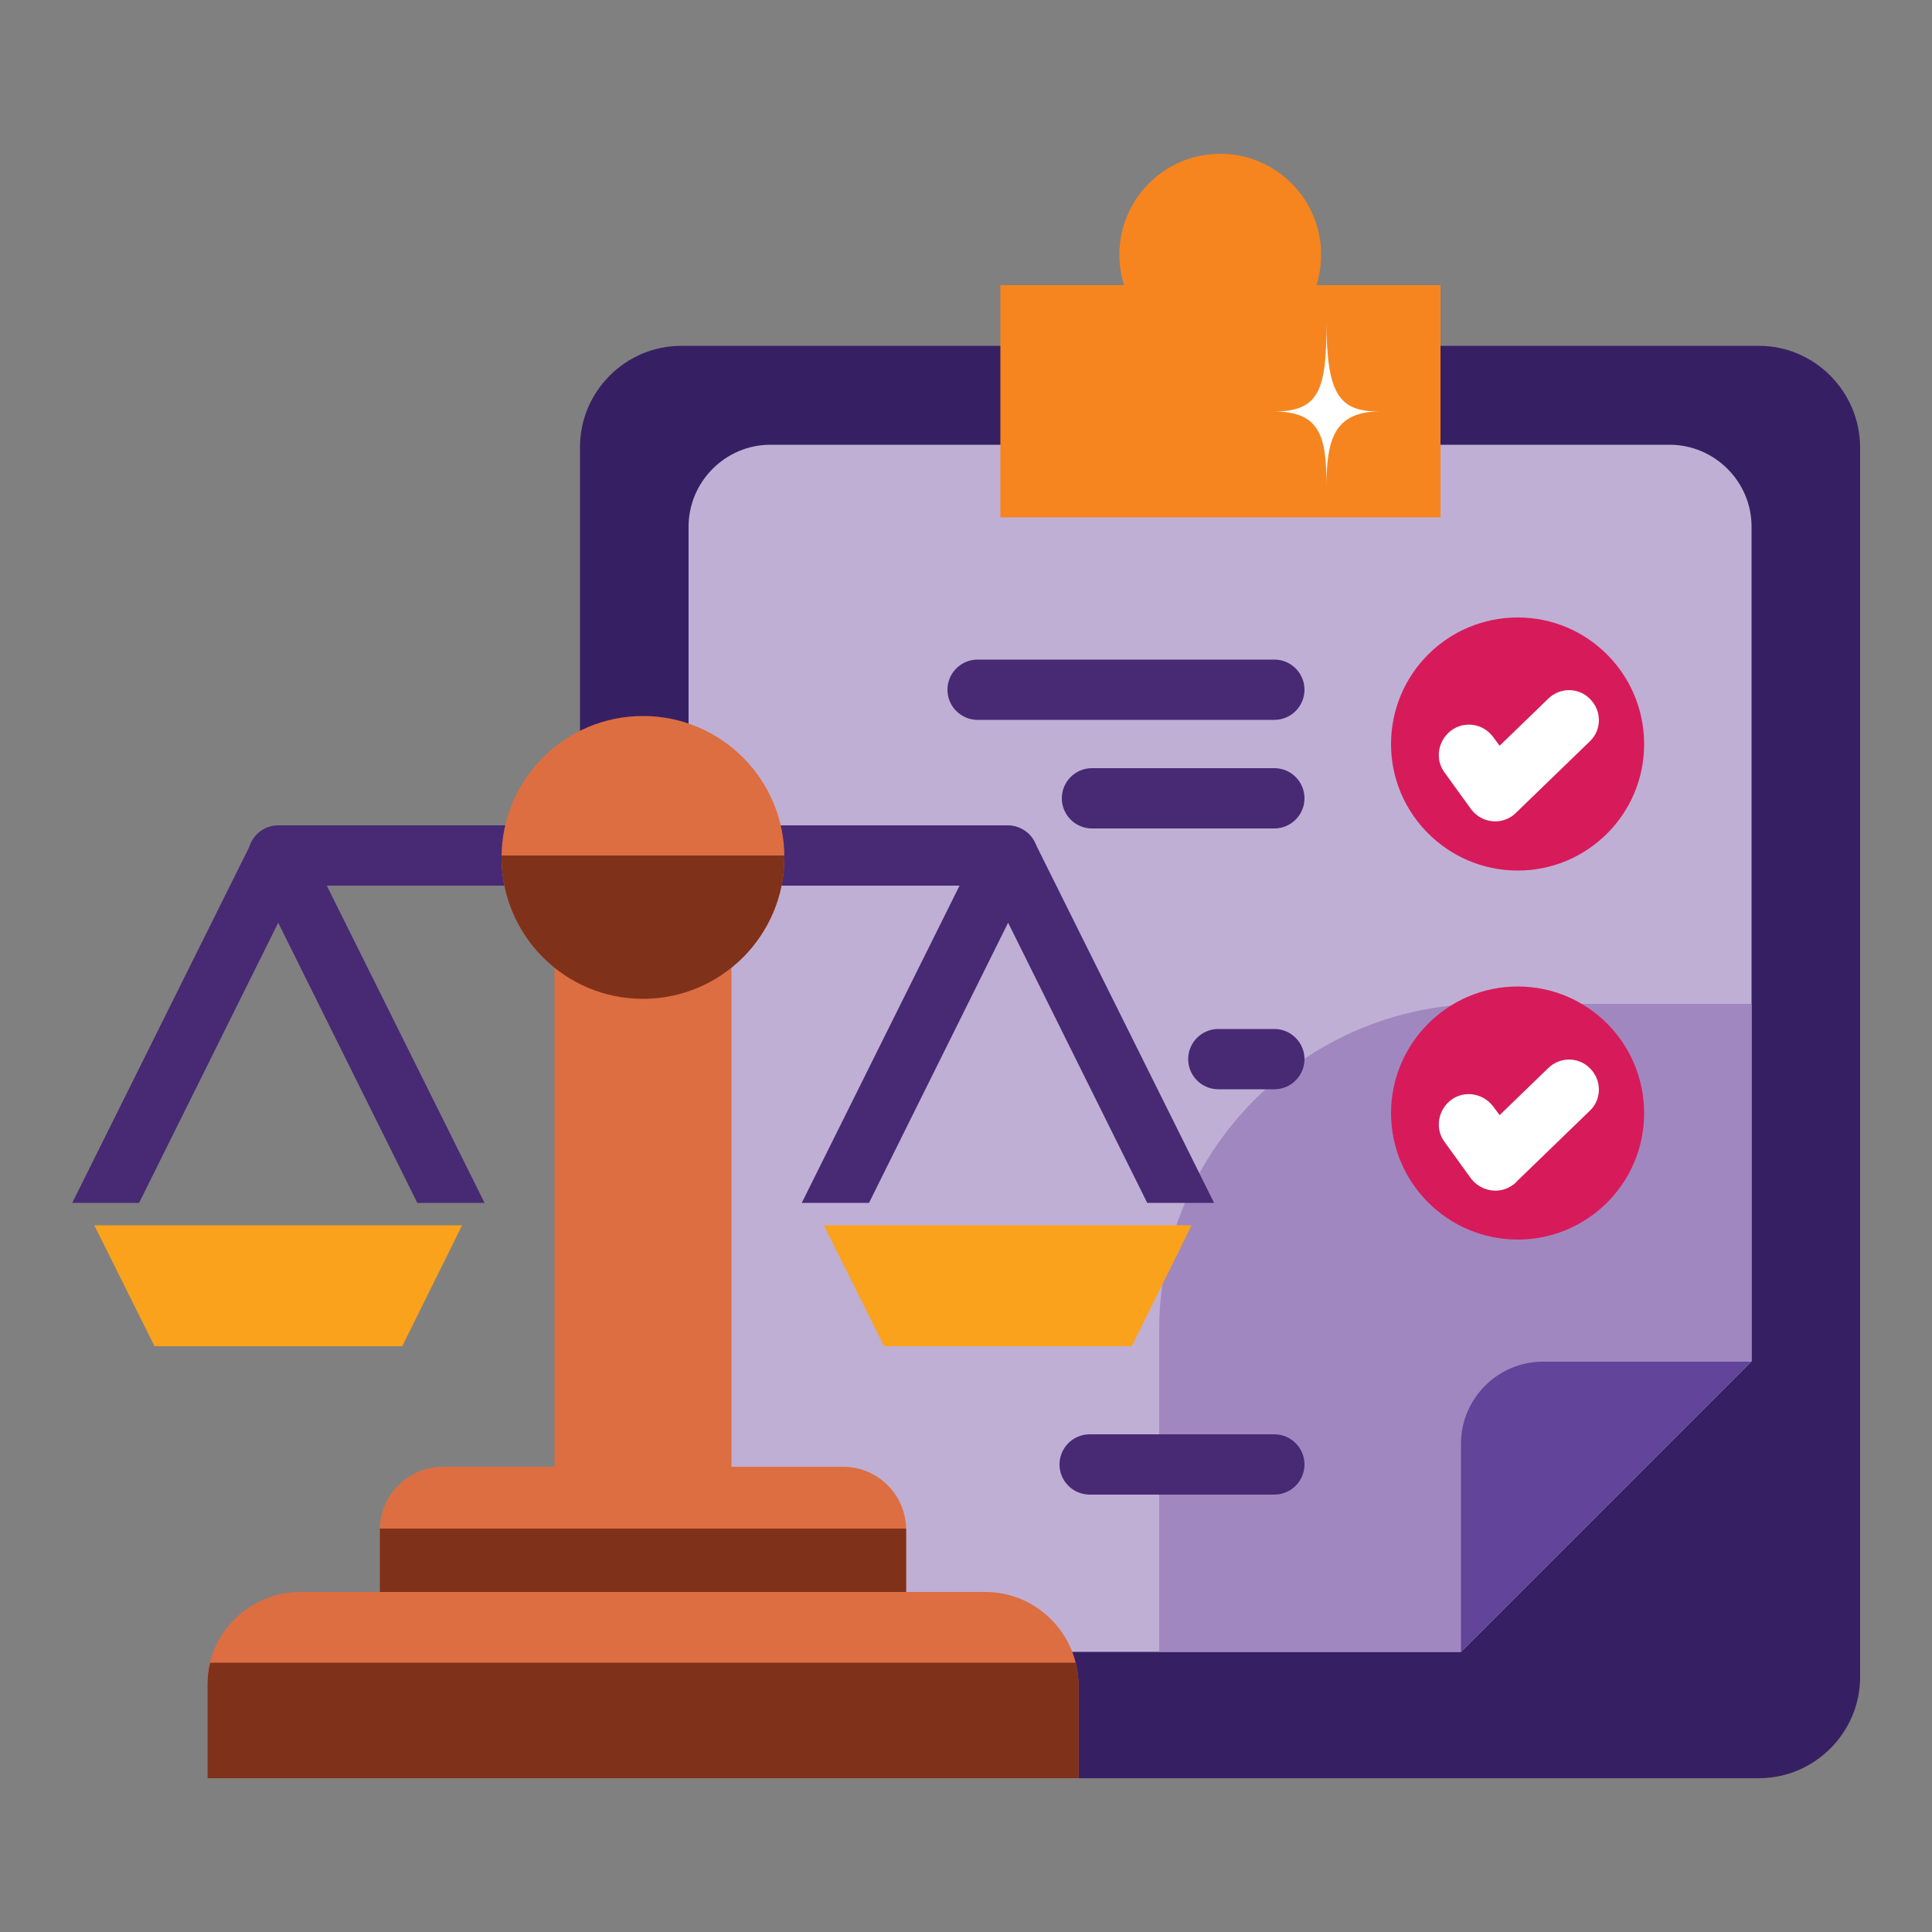
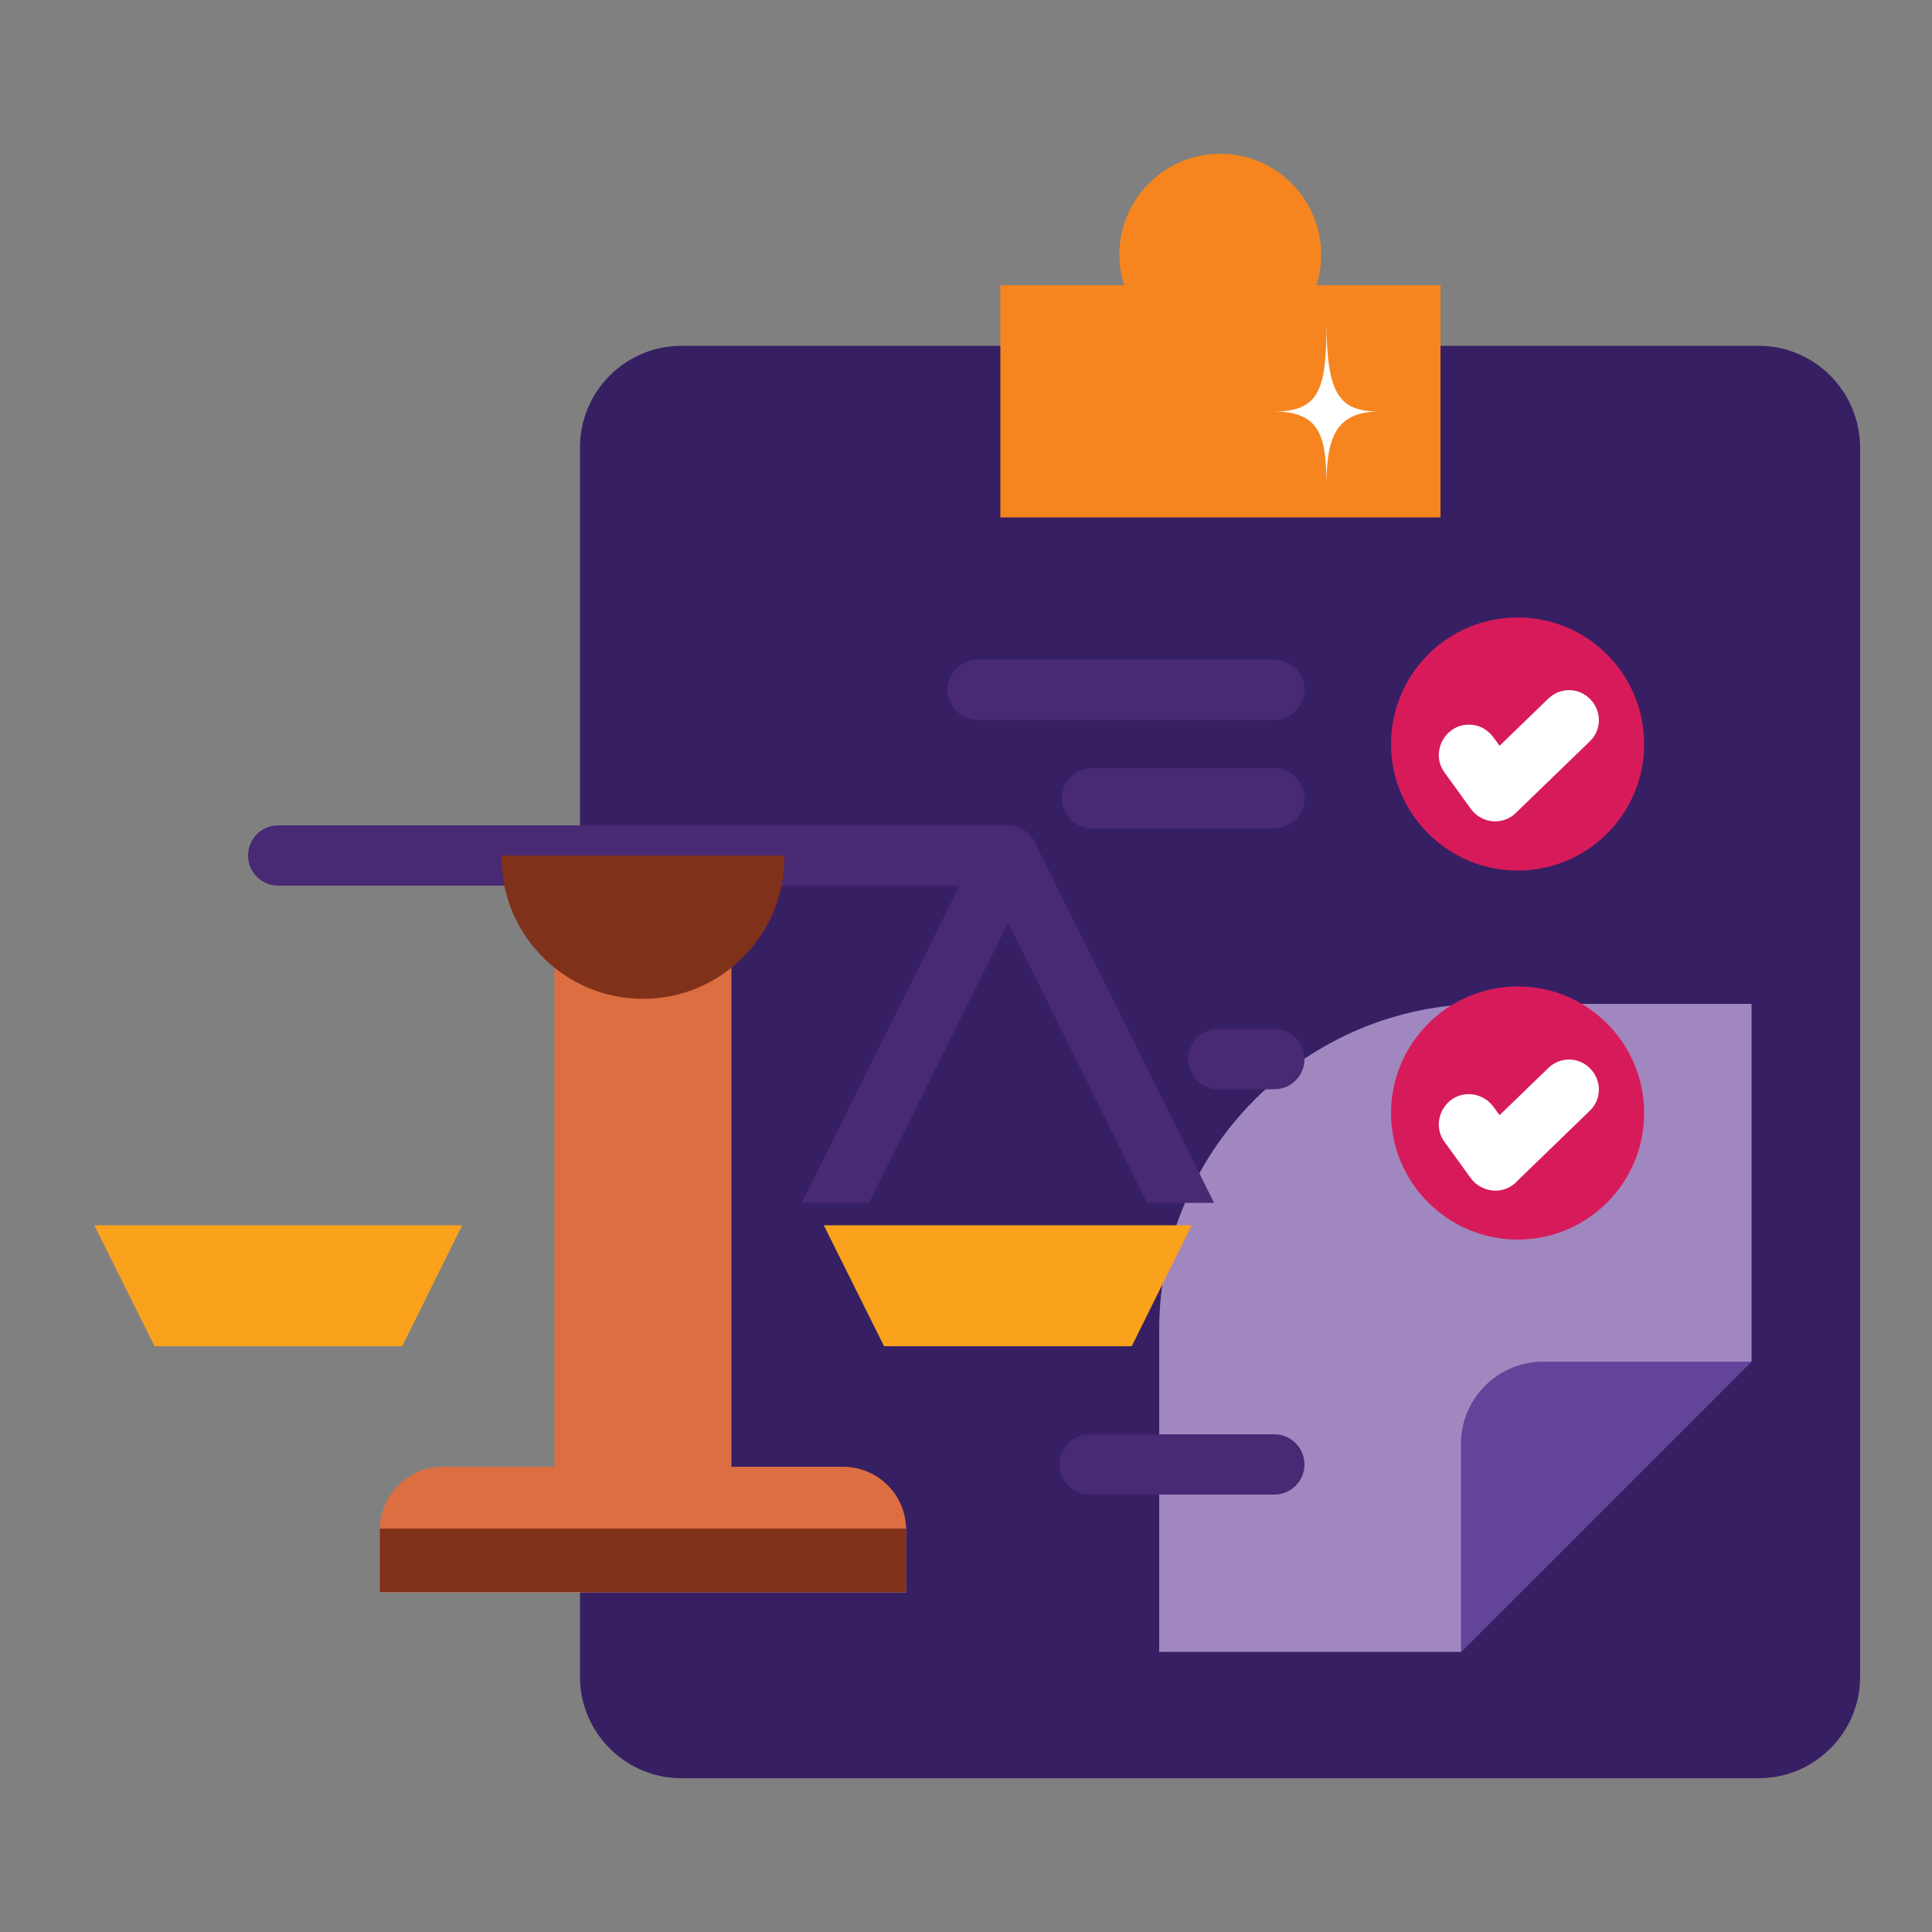
<svg xmlns="http://www.w3.org/2000/svg" id="Layer_1" viewBox="0 0 500 500">
  <rect x="0" y="0" width="500" height="500" fill="#808080" stroke="none" />
  <g>
    <path clip-rule="evenodd" d="m455.2 89.5h-278.9c-14.4 0-26.2 11.8-26.2 26.2v318.3c0 14.4 11.8 26.2 26.2 26.2h278.9c14.4 0 26.2-11.8 26.2-26.2v-318.3c-.1-14.4-11.8-26.2-26.2-26.2z" fill="#362063" fill-rule="evenodd" />
-     <path clip-rule="evenodd" d="m199.4 427.5h178.7l75.2-75.2v-216c0-11.7-9.6-21.2-21.2-21.2h-232.7c-11.7 0-21.2 9.6-21.2 21.2v269.9c0 11.8 9.5 21.3 21.2 21.3z" fill="#bfafd5" fill-rule="evenodd" />
    <path clip-rule="evenodd" d="m300 427.5h78.1l75.2-75.2v-92.5h-69c-46.4 0-84.3 37.9-84.3 84.3z" fill="#a187bf" fill-rule="evenodd" />
    <path clip-rule="evenodd" d="m453.2 352.4h-53.9c-11.7 0-21.2 9.6-21.2 21.2v53.9z" fill="#62449b" fill-rule="evenodd" />
    <path clip-rule="evenodd" d="m392.8 159.8c18.1 0 32.7 14.7 32.7 32.8s-14.7 32.7-32.7 32.7c-18.1 0-32.8-14.7-32.8-32.7 0-18.2 14.7-32.8 32.8-32.8z" fill="#d71b5a" fill-rule="evenodd" />
    <path d="m373.9 200c-2.6-3.4-1.8-8.3 1.6-10.9s8.3-1.9 10.9 1.6l1.7 2.3 12.6-12.2c3.1-3 8-2.9 10.9.2 3 3.1 2.9 8-.2 10.9l-18.5 17.9c-.4.4-.8.8-1.3 1.2-3.4 2.6-8.3 1.9-10.9-1.6z" fill="#fff" />
    <path d="m329.8 198.8c4.3 0 7.8 3.5 7.8 7.8s-3.5 7.8-7.8 7.8h-47.2c-4.3 0-7.8-3.5-7.8-7.8s3.5-7.8 7.8-7.8zm0-28.1c4.3 0 7.8 3.5 7.8 7.8s-3.5 7.8-7.8 7.8h-76.8c-4.3 0-7.8-3.5-7.8-7.8s3.5-7.8 7.8-7.8z" fill="#482974" />
    <path clip-rule="evenodd" d="m392.8 255.3c18.1 0 32.7 14.7 32.7 32.8s-14.7 32.7-32.7 32.7c-18.1 0-32.8-14.7-32.8-32.7 0-18.1 14.7-32.8 32.8-32.8z" fill="#d71b5a" fill-rule="evenodd" />
    <path d="m373.9 295.6c-2.6-3.4-1.8-8.3 1.6-10.9s8.3-1.8 10.9 1.6l1.7 2.3 12.6-12.2c3.1-3 8-2.9 10.9.2 3 3.1 2.9 8-.2 10.9l-18.5 17.9c-.4.4-.8.9-1.3 1.2-3.4 2.6-8.3 1.8-10.9-1.6z" fill="#fff" />
    <path d="m329.8 266.3c4.3 0 7.8 3.5 7.8 7.8s-3.5 7.8-7.8 7.8h-14.5c-4.3 0-7.8-3.5-7.8-7.8s3.5-7.8 7.8-7.8z" fill="#482974" />
    <path d="m329.8 371.2c4.3 0 7.8 3.5 7.8 7.8s-3.5 7.8-7.8 7.8h-47.8c-4.3 0-7.8-3.5-7.8-7.8s3.5-7.8 7.8-7.8z" fill="#482974" />
    <g clip-rule="evenodd" fill-rule="evenodd">
      <path d="m372.7 73.8h-32c.8-2.5 1.2-5.2 1.2-7.9 0-14.4-11.7-26.1-26.1-26.1s-26.1 11.7-26.1 26.1c0 2.7.4 5.4 1.2 7.9h-32v60.1h113.9v-60.1z" fill="#f6851f" />
      <path d="m357 106.5c-10.2 0-13.7-4.1-13.7-23.1 0 17.5-1.8 23.1-13.7 23.1 11.9 0 13.7 6.1 13.7 19.3 0-11.8 1.9-19.3 13.7-19.3z" fill="#fff" />
      <path d="m143.5 221.9h45.8v174h-45.8z" fill="#dd6e42" />
      <path d="m114.6 379.6h103.6c9 0 16.3 7.3 16.3 16.3v16.2h-136.2v-16.2c0-9 7.4-16.3 16.3-16.3z" fill="#dd6e42" />
      <path d="m234.5 395.6v.2 16.2h-136.2v-16.2c0-.1 0-.2 0-.2z" fill="#80311a" />
-       <path d="m53.6 460.2h225.5v-24.1c0-13.2-10.8-24.1-24.1-24.1h-177.3c-13.2 0-24.1 10.8-24.1 24.1z" fill="#dd6e42" />
-       <path d="m53.6 460.2h225.5v-24.1c0-2-.2-3.9-.7-5.8h-224c-.5 1.8-.7 3.8-.7 5.8v24.1z" fill="#80311a" />
    </g>
-     <path d="m18.7 311.3 46.4-93.3c1.9-3.8 6.5-5.4 10.4-3.5 1.6.8 2.8 2 3.5 3.5l46.4 93.3h-17.4l-36-72.5-36 72.5z" fill="#482974" />
    <path clip-rule="evenodd" d="m104.1 348.4 15.5-31.3h-47.6-47.6l15.6 31.3z" fill="#faa21b" fill-rule="evenodd" />
    <path d="m72 229.2c-4.3 0-7.8-3.5-7.8-7.8s3.5-7.8 7.8-7.8h188.8c4.3 0 7.8 3.5 7.8 7.8s-3.5 7.8-7.8 7.8z" fill="#482974" />
-     <path clip-rule="evenodd" d="m166.4 185.3c20.2 0 36.6 16.4 36.6 36.6s-16.4 36.6-36.6 36.6-36.6-16.4-36.6-36.6 16.4-36.6 36.6-36.6z" fill="#dd6e42" fill-rule="evenodd" />
    <path clip-rule="evenodd" d="m203 221.4v.5c0 20.2-16.4 36.6-36.6 36.6s-36.6-16.4-36.6-36.6c0-.2 0-.3 0-.5z" fill="#80311a" fill-rule="evenodd" />
    <path d="m207.5 311.3 46.4-93.3c1.9-3.8 6.5-5.4 10.4-3.5 1.6.8 2.8 2 3.5 3.5l46.4 93.3h-17.3l-36-72.5-36 72.5z" fill="#482974" />
    <path clip-rule="evenodd" d="m292.9 348.4 15.5-31.3h-47.6-47.6l15.6 31.3z" fill="#faa21b" fill-rule="evenodd" />
  </g>
</svg>